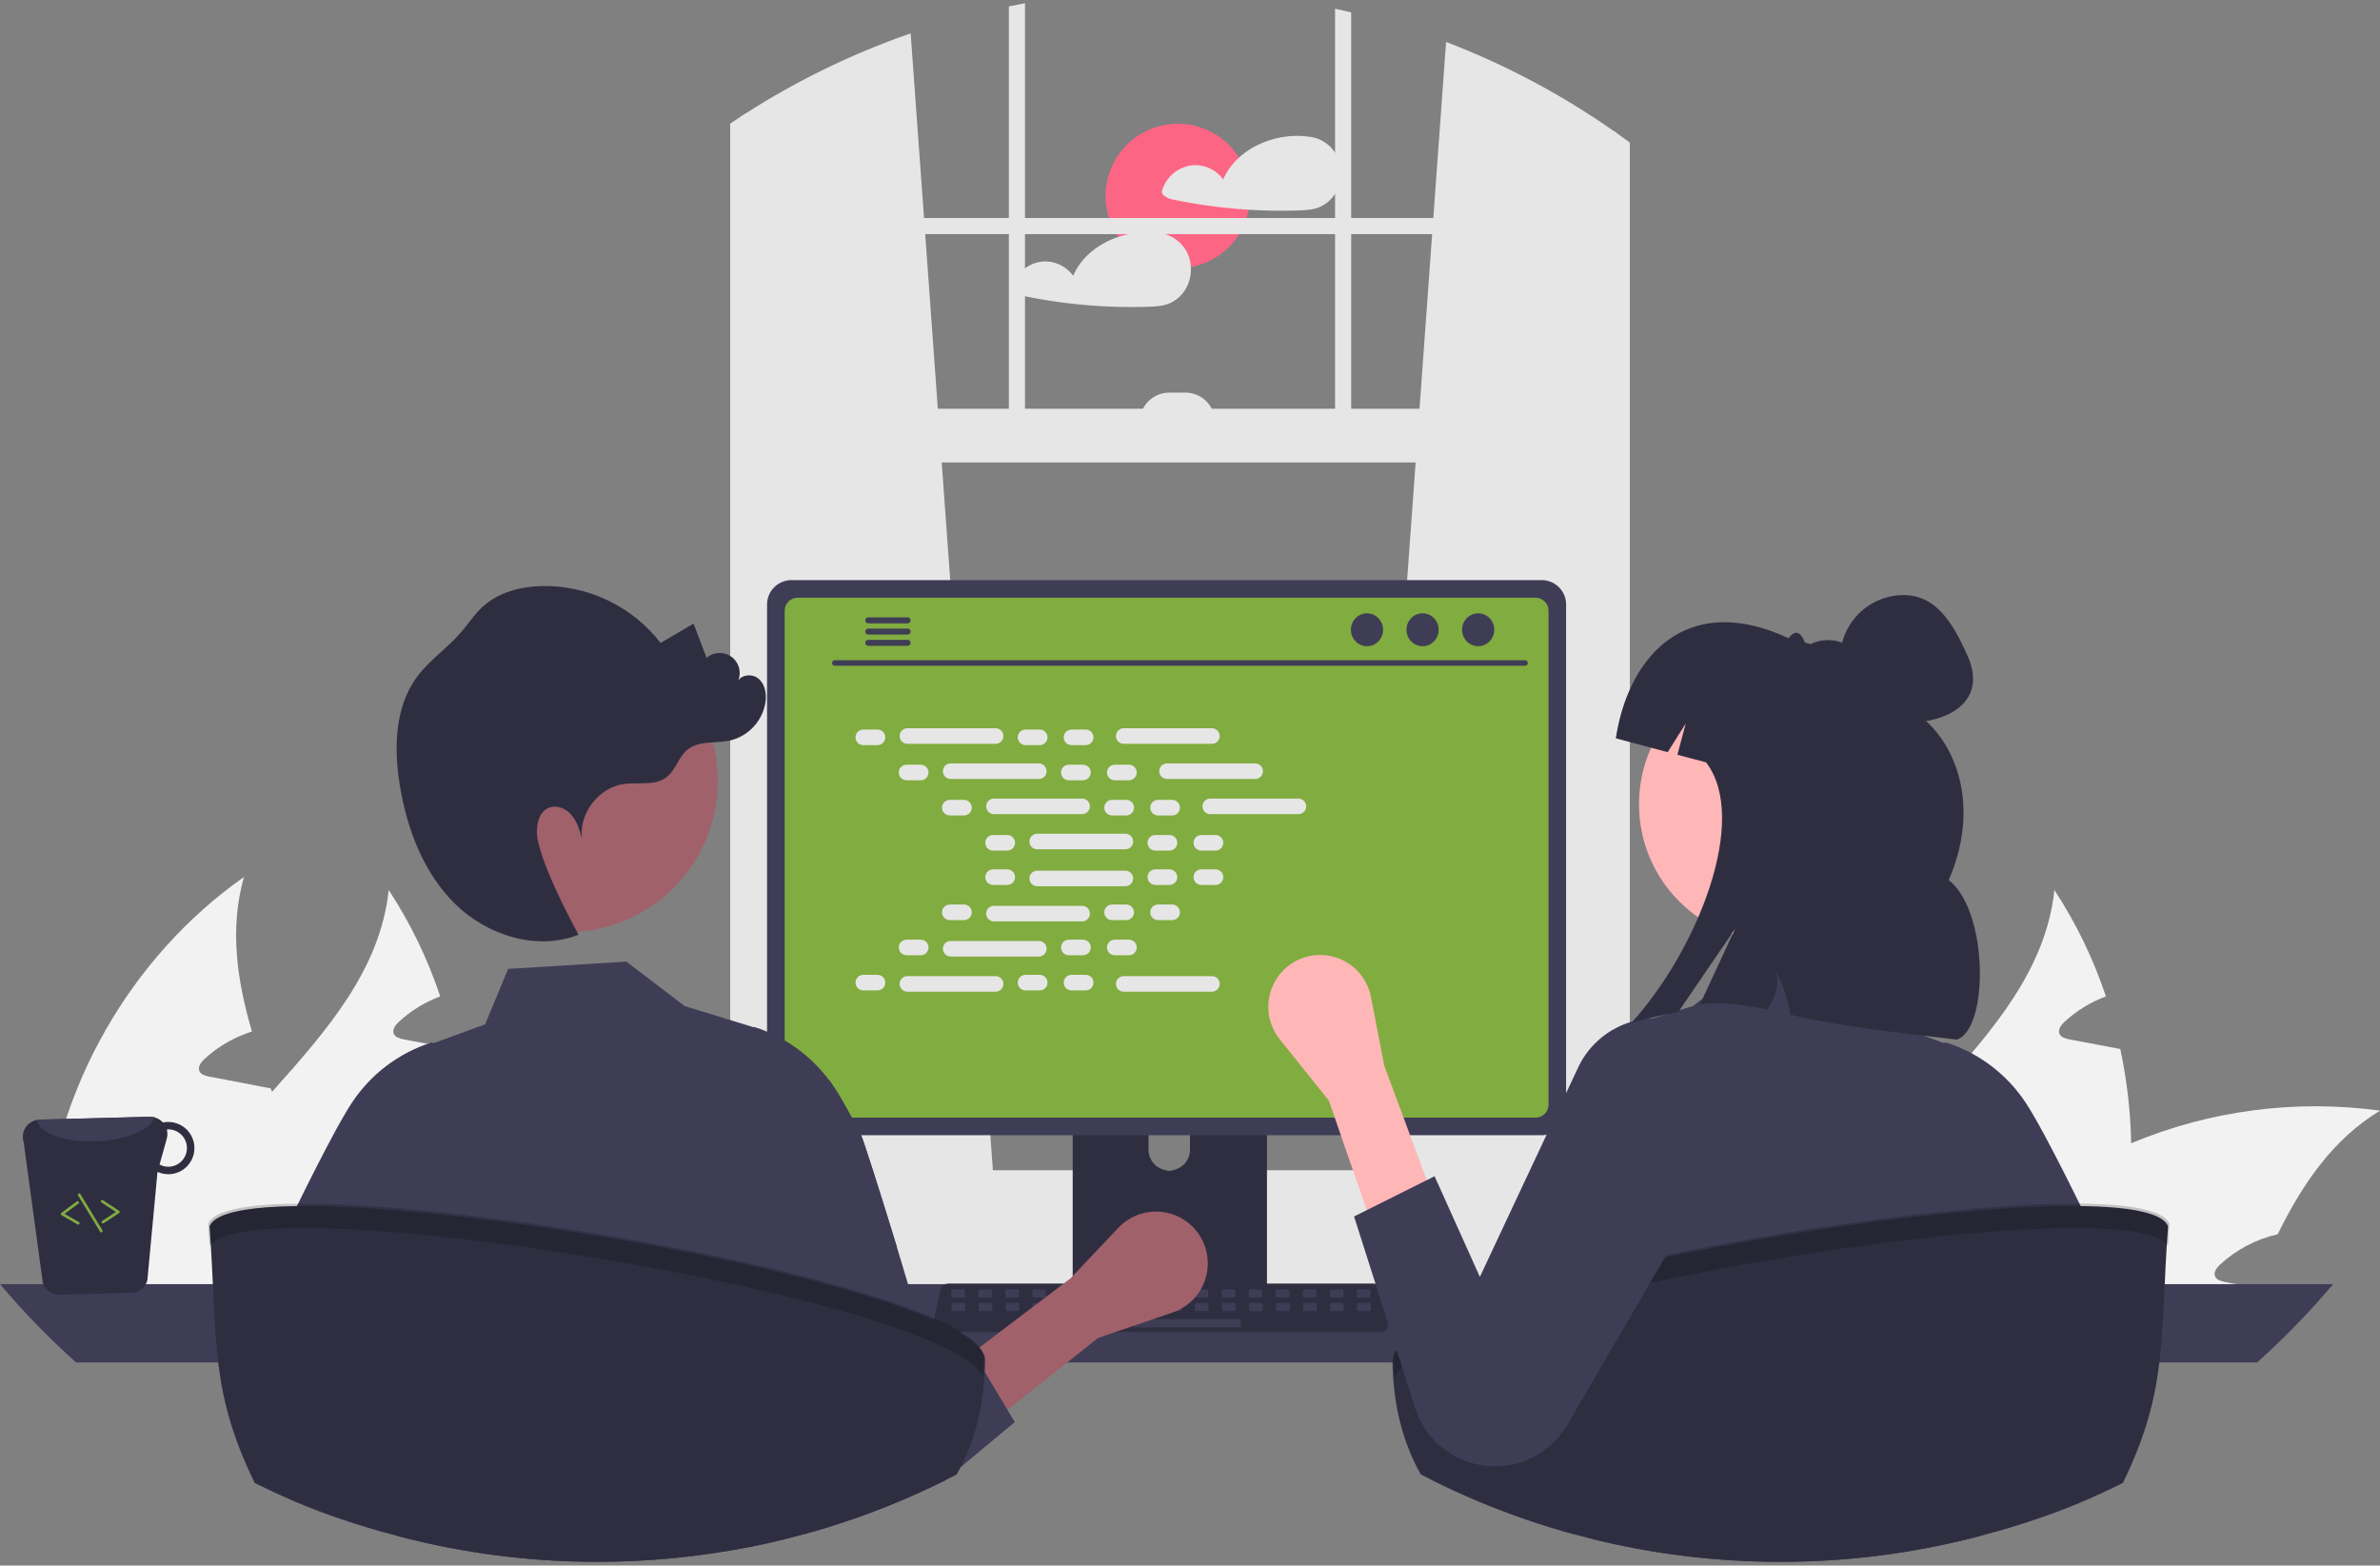
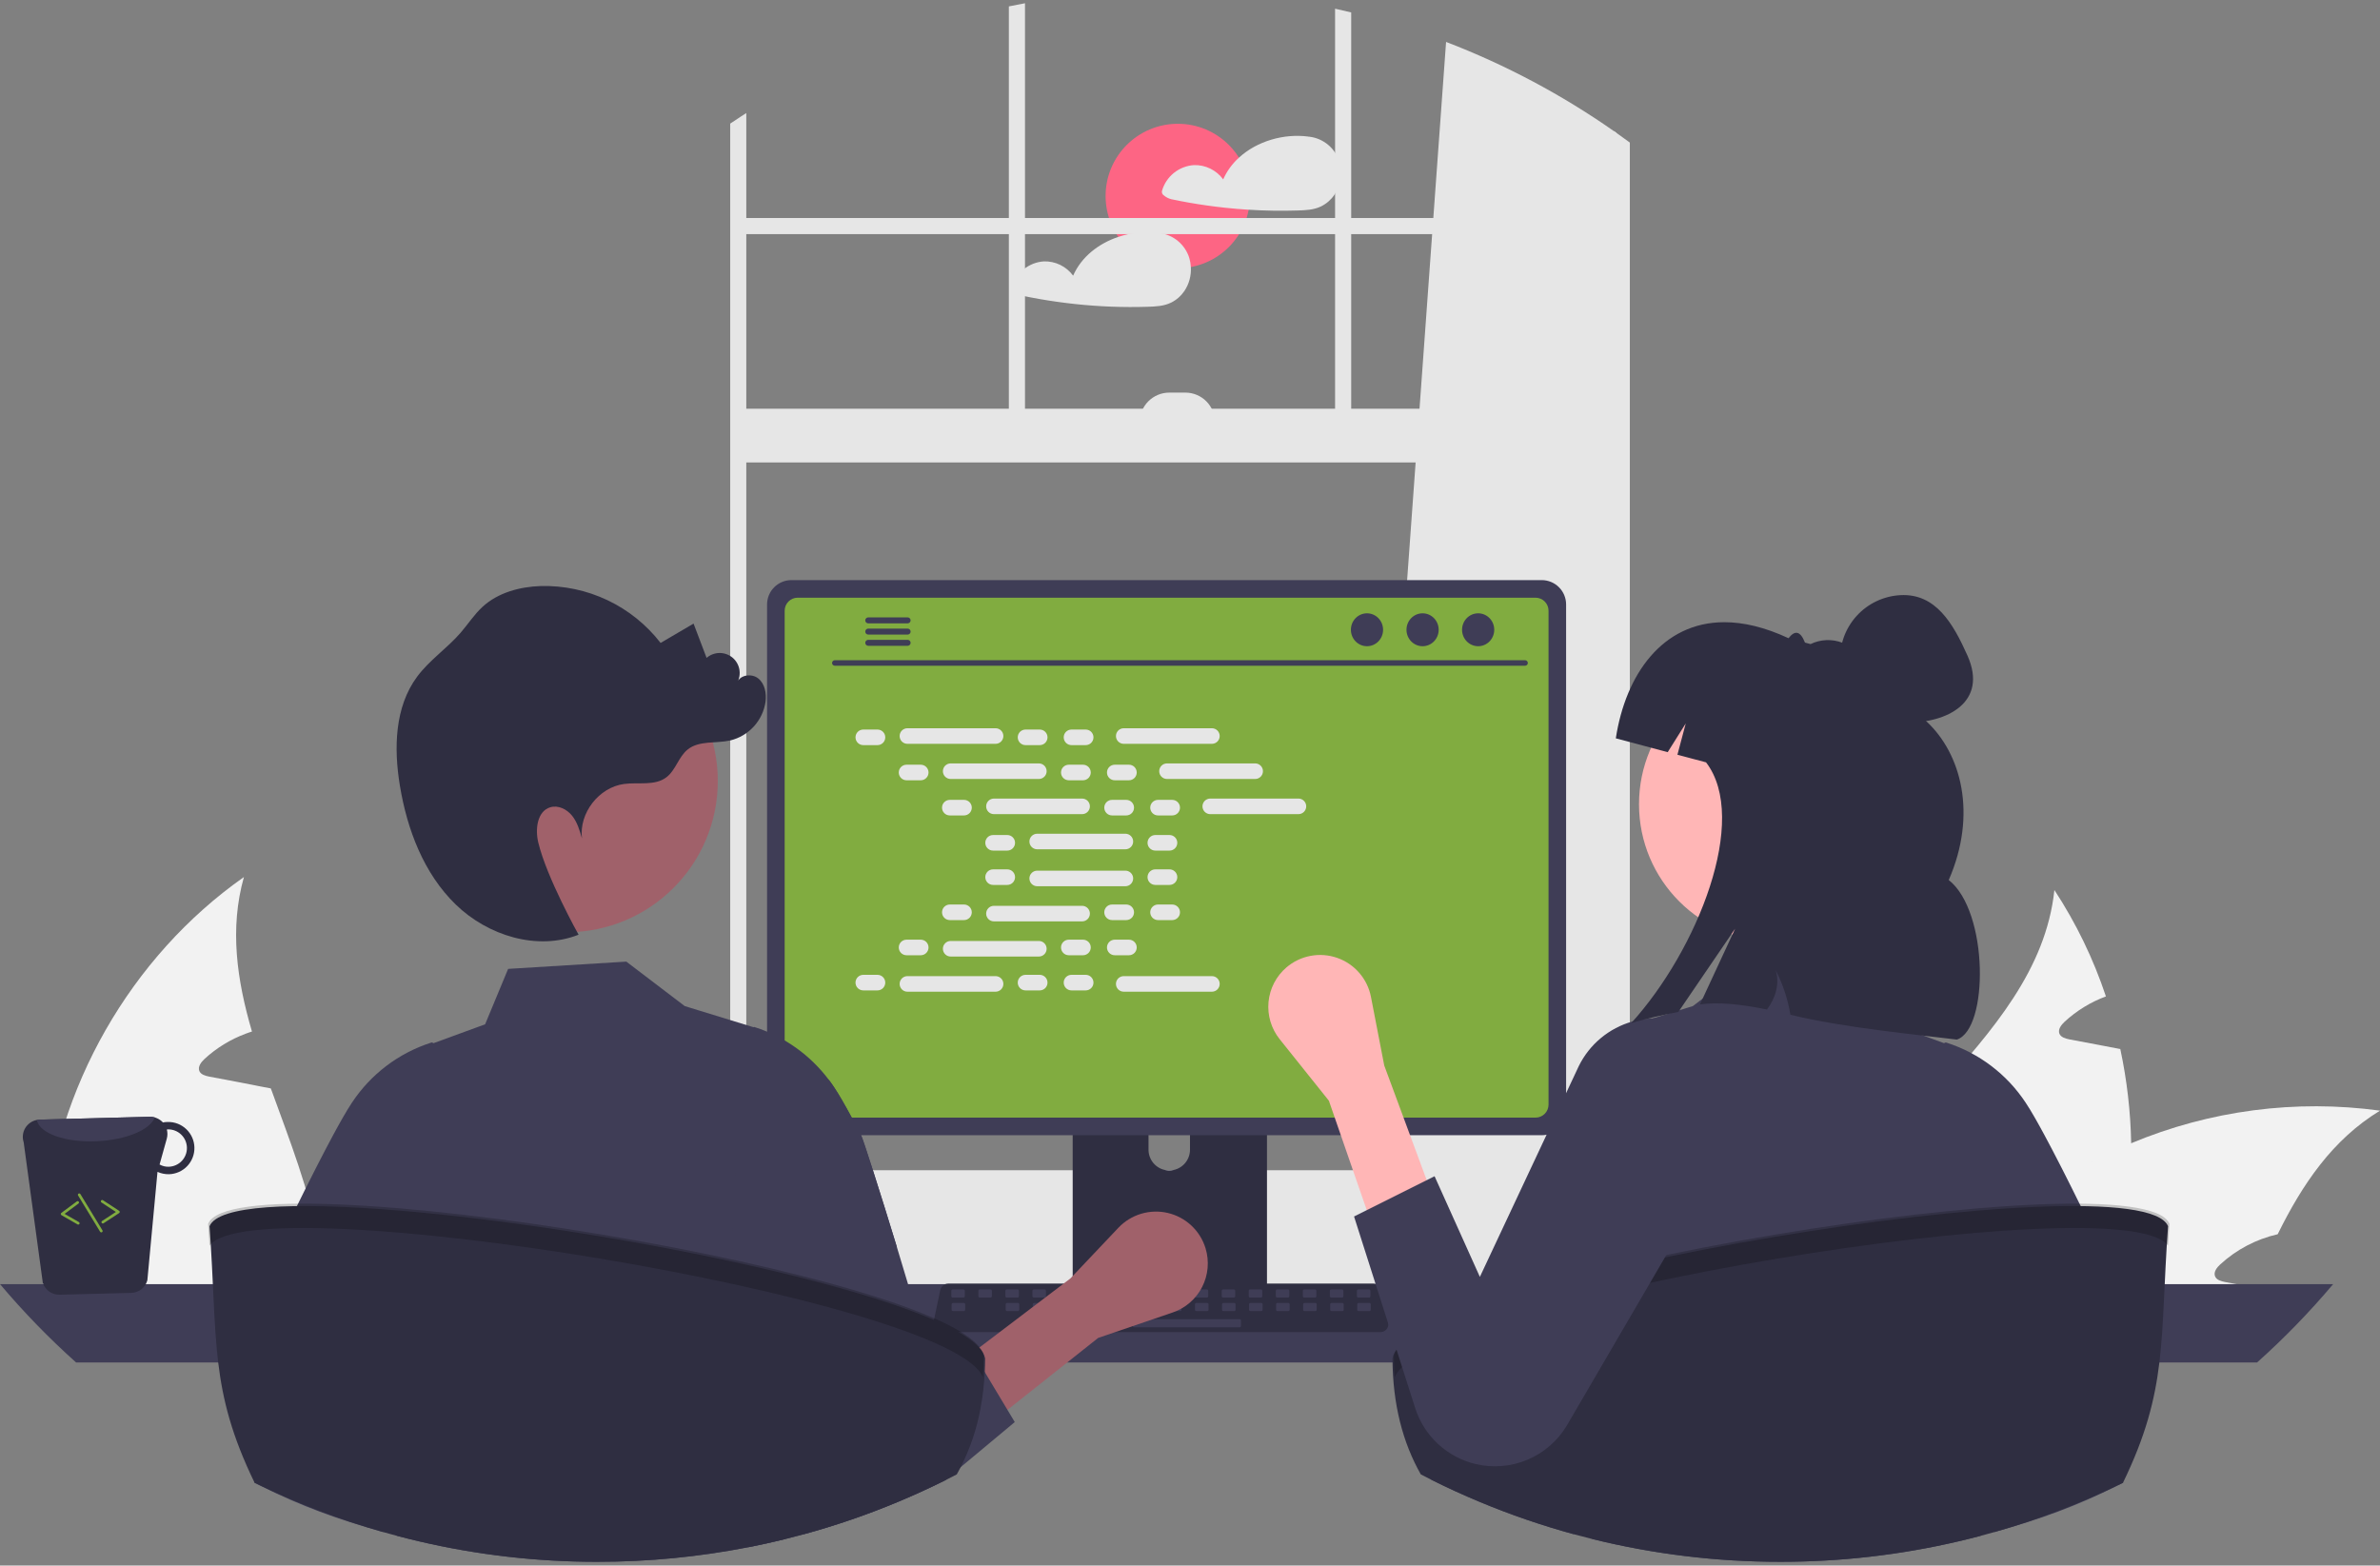
<svg xmlns="http://www.w3.org/2000/svg" width="339" height="223" viewBox="0 0 339 223" fill="none">
  <rect x="0" y="0" width="339" height="223" fill="#808080" stroke="none" />
  <g clip-path="url(#clip0_1718_2564)">
    <path d="M167.761 38.205C173.44 38.205 178.045 33.599 178.045 27.919C178.045 22.238 173.44 17.633 167.761 17.633C162.081 17.633 157.477 22.238 157.477 27.919C157.477 33.599 162.081 38.205 167.761 38.205Z" fill="#FD6584" />
    <path d="M190.777 23.048C190.487 22.097 189.925 21.251 189.161 20.615C188.397 19.98 187.463 19.581 186.475 19.469C186.452 19.467 186.429 19.467 186.406 19.469C186.378 19.461 186.35 19.454 186.321 19.45C182.878 19.003 179.049 20.089 176.473 22.455C175.516 23.319 174.751 24.374 174.227 25.552C173.749 24.899 173.12 24.373 172.393 24.019C171.666 23.664 170.864 23.492 170.056 23.518C169.013 23.587 168.018 23.976 167.204 24.631C166.391 25.287 165.8 26.177 165.511 27.182C165.479 27.304 165.488 27.434 165.536 27.551C165.584 27.669 165.668 27.767 165.777 27.833C166.086 28.098 166.455 28.285 166.851 28.38C167.702 28.561 168.561 28.726 169.42 28.877C171.1 29.169 172.788 29.407 174.485 29.589C175.606 29.709 176.729 29.804 177.855 29.874C180.182 30.021 182.519 30.055 184.85 29.982C186.005 29.944 187.114 29.905 188.17 29.397C188.939 29.018 189.596 28.446 190.076 27.736C190.529 27.054 190.826 26.28 190.947 25.47C191.068 24.66 191.01 23.833 190.777 23.048Z" fill="#E6E6E6" />
    <path d="M169.62 38.034C169.601 37.603 169.528 37.176 169.404 36.762C169.113 35.811 168.55 34.966 167.785 34.33C167.02 33.694 166.087 33.296 165.098 33.184C165.077 33.182 165.055 33.182 165.033 33.184C165.004 33.175 164.974 33.169 164.944 33.164C163.039 32.931 161.105 33.13 159.286 33.746C156.49 34.682 154.037 36.57 152.854 39.266C152.376 38.614 151.746 38.087 151.018 37.733C150.291 37.378 149.488 37.206 148.679 37.232C147.637 37.301 146.641 37.69 145.828 38.346C145.014 39.001 144.423 39.892 144.134 40.896C144.104 41.019 144.114 41.148 144.162 41.265C144.209 41.382 144.293 41.48 144.4 41.547C144.71 41.811 145.078 41.999 145.475 42.094C146.33 42.275 147.185 42.441 148.047 42.591C149.727 42.884 151.414 43.121 153.108 43.304C156.551 43.673 160.016 43.805 163.477 43.697C164.628 43.658 165.742 43.62 166.797 43.111C167.565 42.733 168.221 42.16 168.7 41.451C169.375 40.444 169.698 39.243 169.62 38.034Z" fill="#E6E6E6" />
    <path d="M303.558 162.845C303.706 169.859 302.738 176.851 300.692 183.56C300.62 183.804 300.534 184.048 300.448 184.292H258.252C258.855 181.321 259.813 178.433 261.104 175.69C264.616 168.236 270.349 161.856 276.01 155.52C283.807 146.789 291.418 138.13 292.622 126.777C295.713 131.489 298.179 136.583 299.961 141.929C297.78 142.737 295.779 143.965 294.07 145.542C293.597 145.986 293.095 146.632 293.339 147.248C293.568 147.764 294.199 147.936 294.758 148.051C296.105 148.309 297.452 148.567 298.8 148.811C299.86 149.026 300.935 149.226 302.01 149.427C302.955 153.84 303.473 158.333 303.558 162.845Z" fill="#F2F2F2" />
    <path d="M339.004 158.201C332.239 162.315 327.939 168.68 324.428 175.805C321.372 176.501 318.551 177.984 316.243 180.105C315.756 180.55 315.255 181.195 315.512 181.811C315.728 182.328 316.372 182.5 316.931 182.614C318.264 182.872 319.626 183.13 320.959 183.374C320.83 183.675 320.701 183.991 320.572 184.292H275.854C277.884 181.553 280.132 178.984 282.576 176.608C283.106 176.077 283.651 175.575 284.21 175.059C289.91 169.907 296.456 165.775 303.559 162.845C314.749 158.166 326.986 156.563 339.004 158.201Z" fill="#F2F2F2" />
    <path d="M283.306 184.292H243.49C243.272 181.102 243.291 177.902 243.547 174.715C245.138 155.032 255.845 136.281 271.998 124.927C269.934 132.282 270.994 139.593 273.144 146.933C272.843 147.033 272.542 147.119 272.27 147.234C270.09 148.042 268.088 149.269 266.379 150.846C265.906 151.291 265.405 151.936 265.648 152.552C265.863 153.068 266.508 153.24 267.067 153.355C268.415 153.613 269.762 153.871 271.095 154.115C272.17 154.33 273.245 154.531 274.32 154.746C274.821 154.832 275.323 154.932 275.825 155.032C275.896 155.204 275.939 155.362 276.011 155.52C278.534 162.473 281.285 169.483 282.575 176.608C282.895 178.396 283.115 180.2 283.235 182.012C283.278 182.772 283.306 183.532 283.306 184.292Z" fill="#F2F2F2" />
-     <path d="M66.302 162.845C66.45 169.859 65.483 176.851 63.436 183.56C63.364 183.804 63.278 184.048 63.192 184.292H20.996C21.599 181.321 22.557 178.433 23.848 175.69C27.36 168.236 33.093 161.856 38.755 155.52C46.552 146.789 54.162 138.13 55.366 126.777C58.457 131.489 60.924 136.583 62.705 141.929C60.524 142.737 58.523 143.965 56.814 145.542C56.341 145.986 55.839 146.632 56.083 147.248C56.312 147.764 56.943 147.936 57.502 148.051C58.849 148.309 60.197 148.567 61.544 148.811C62.604 149.026 63.679 149.226 64.754 149.427C65.699 153.84 66.218 158.333 66.302 162.845Z" fill="#F2F2F2" />
    <path d="M101.746 158.201C94.981 162.315 90.681 168.68 87.17 175.805C84.114 176.501 81.293 177.984 78.986 180.105C78.498 180.55 77.997 181.195 78.255 181.811C78.47 182.328 79.115 182.5 79.674 182.614C81.007 182.872 82.368 183.13 83.701 183.374C83.572 183.675 83.443 183.991 83.314 184.292H38.596C40.626 181.553 42.874 178.984 45.318 176.608C45.848 176.077 46.393 175.575 46.952 175.059C52.652 169.907 59.198 165.775 66.301 162.845C77.491 158.166 89.728 156.563 101.746 158.201Z" fill="#F2F2F2" />
    <path d="M46.05 184.292H6.234C6.016 181.102 6.036 177.902 6.291 174.715C7.882 155.032 18.589 136.281 34.742 124.927C32.678 132.281 33.739 139.593 35.889 146.933C35.588 147.033 35.287 147.119 35.014 147.234C32.834 148.042 30.832 149.269 29.123 150.846C28.651 151.291 28.149 151.936 28.392 152.552C28.607 153.068 29.252 153.24 29.811 153.355C31.159 153.613 32.506 153.871 33.839 154.115C34.914 154.33 35.989 154.531 37.064 154.746C37.565 154.832 38.067 154.932 38.569 155.032C38.64 155.204 38.683 155.362 38.755 155.52C41.278 162.473 44.03 169.483 45.32 176.608C45.639 178.396 45.859 180.2 45.979 182.012C46.022 182.772 46.05 183.532 46.05 184.292Z" fill="#F2F2F2" />
    <path d="M194.281 167.572L229.858 170.73L230.24 170.765V18.929C230.112 18.84 229.985 18.752 229.858 18.663C222.444 13.476 214.423 9.214 205.975 5.973L204.157 31.052L203.991 33.348L202.192 58.219L201.638 65.87L194.347 166.686L194.281 167.572Z" fill="#E6E6E6" />
-     <path d="M106.3 16.101C106.046 16.263 105.791 16.425 105.537 16.594V170.765L106.3 170.696L141.492 167.572L141.426 166.686L134.135 65.87L133.58 58.219L131.782 33.348L131.616 31.052L129.71 4.752C121.488 7.603 113.63 11.412 106.3 16.101Z" fill="#E6E6E6" />
    <path d="M105.537 16.594C105.025 16.925 104.512 17.265 104.008 17.607V172.868C104.008 176.748 106.307 179.999 109.381 180.827C109.883 180.963 110.401 181.032 110.921 181.032H225.236C225.755 181.032 226.272 180.964 226.773 180.827C227.915 180.51 228.951 179.89 229.769 179.032C231.33 177.363 232.184 175.154 232.15 172.868V20.308C231.518 19.842 230.882 19.38 230.239 18.929C230.112 18.84 229.985 18.752 229.858 18.663V172.868C229.859 173.368 229.799 173.866 229.681 174.352C229.138 176.644 227.347 178.323 225.236 178.323H110.921C108.372 178.323 106.3 175.877 106.3 172.868V16.101C106.045 16.263 105.791 16.425 105.537 16.594Z" fill="#E6E6E6" />
    <path d="M231.003 31.054H105.152V33.349H231.003V31.054Z" fill="#E6E6E6" />
    <path d="M192.46 1.77C191.697 1.582 190.934 1.404 190.164 1.239V63.574H192.46V1.77Z" fill="#E6E6E6" />
    <path d="M145.995 0.464C145.228 0.607 144.462 0.753 143.699 0.911V63.574H145.995V0.464Z" fill="#E6E6E6" />
    <path d="M80.478 177.014C80.478 178.331 80.73 179.636 81.222 180.858C81.411 181.332 81.636 181.791 81.896 182.23C82.232 182.802 82.621 183.341 83.059 183.84C84.027 184.943 85.219 185.826 86.555 186.432C87.891 187.037 89.341 187.35 90.808 187.349H241.524C244.264 187.349 246.891 186.261 248.829 184.323C250.766 182.386 251.854 179.758 251.854 177.017C251.854 174.277 250.766 171.649 248.829 169.712C246.891 167.774 244.264 166.685 241.524 166.685H90.808C88.07 166.688 85.445 167.777 83.508 169.713C81.572 171.649 80.482 174.275 80.478 177.014Z" fill="#E6E6E6" />
    <path d="M105.152 65.871L230.238 65.871V58.218L105.152 58.218V65.871Z" fill="#E6E6E6" />
    <path d="M173.051 60.132H162.34C162.34 59.015 162.783 57.945 163.572 57.156C164.362 56.366 165.432 55.923 166.548 55.923H168.843C169.396 55.923 169.943 56.032 170.453 56.243C170.964 56.455 171.428 56.765 171.818 57.156C172.209 57.546 172.519 58.01 172.73 58.521C172.942 59.032 173.051 59.579 173.051 60.132Z" fill="#E6E6E6" />
    <path d="M0.004 182.915C3.35 186.881 6.969 190.607 10.835 194.068H321.495C325.36 190.607 328.979 186.881 332.325 182.915H0.004Z" fill="#3F3D56" />
    <path d="M152.791 145.621V185.13H180.465V145.621C180.465 145.337 180.374 145.06 180.206 144.831C180.037 144.602 179.8 144.433 179.529 144.35C179.401 144.307 179.267 144.286 179.132 144.288H154.127C153.952 144.288 153.779 144.322 153.617 144.389C153.454 144.455 153.307 144.554 153.183 144.677C153.059 144.801 152.96 144.948 152.893 145.11C152.826 145.272 152.791 145.446 152.791 145.621ZM163.591 159.196C163.598 158.418 163.913 157.673 164.466 157.125C165.019 156.577 165.766 156.269 166.545 156.269C167.324 156.269 168.071 156.577 168.624 157.125C169.177 157.673 169.492 158.418 169.499 159.196V163.781C169.495 164.562 169.182 165.31 168.629 165.86C168.075 166.411 167.326 166.72 166.545 166.72C165.764 166.72 165.015 166.411 164.461 165.86C163.908 165.31 163.595 164.562 163.591 163.781V159.196Z" fill="#2F2E41" />
    <path d="M152.707 183.867V187.677C152.708 187.874 152.786 188.063 152.925 188.203C153.064 188.343 153.253 188.423 153.45 188.424H179.807C180.004 188.423 180.193 188.344 180.333 188.204C180.472 188.064 180.55 187.874 180.55 187.677V183.867H152.707Z" fill="#3F3D56" />
    <path d="M109.258 86.094V158.233C109.259 159.153 109.624 160.034 110.274 160.684C110.924 161.334 111.805 161.7 112.724 161.701H219.605C220.524 161.7 221.406 161.334 222.056 160.684C222.706 160.034 223.071 159.153 223.072 158.233V86.094C223.07 85.176 222.704 84.296 222.054 83.647C221.404 82.998 220.524 82.632 219.605 82.631H112.724C111.806 82.632 110.925 82.998 110.276 83.647C109.626 84.296 109.26 85.176 109.258 86.094Z" fill="#3F3D56" />
    <path d="M111.766 86.992V157.344C111.766 157.835 111.962 158.306 112.309 158.653C112.656 159 113.127 159.196 113.618 159.196H218.716C219.207 159.196 219.678 159 220.025 158.653C220.372 158.306 220.568 157.835 220.569 157.344V86.992C220.569 86.5 220.374 86.028 220.026 85.68C219.679 85.332 219.208 85.136 218.716 85.135H113.618C113.127 85.136 112.655 85.332 112.308 85.68C111.961 86.028 111.766 86.5 111.766 86.992Z" fill="#81AC40" />
    <path d="M133.194 189.322C133.301 189.456 133.437 189.564 133.592 189.638C133.747 189.712 133.916 189.75 134.088 189.749H196.614C196.785 189.749 196.954 189.711 197.108 189.637C197.263 189.564 197.399 189.456 197.506 189.324C197.614 189.191 197.691 189.036 197.731 188.869C197.771 188.703 197.774 188.53 197.739 188.363L196.768 183.751C196.728 183.563 196.641 183.388 196.516 183.242C196.391 183.096 196.232 182.984 196.052 182.915C195.922 182.864 195.783 182.838 195.644 182.838H135.055C134.915 182.838 134.776 182.864 134.646 182.915C134.467 182.984 134.307 183.096 134.182 183.242C134.057 183.388 133.97 183.563 133.93 183.751L132.959 188.363C132.925 188.53 132.928 188.703 132.969 188.869C133.009 189.035 133.086 189.189 133.194 189.322Z" fill="#2F2E41" />
    <path d="M193.463 184.825H195.013C195.117 184.825 195.201 184.74 195.201 184.637V183.857C195.201 183.753 195.117 183.669 195.013 183.669H193.463C193.36 183.669 193.275 183.753 193.275 183.857V184.637C193.275 184.74 193.36 184.825 193.463 184.825Z" fill="#3F3D56" />
    <path d="M189.612 184.825H191.162C191.265 184.825 191.35 184.74 191.35 184.637V183.857C191.35 183.753 191.265 183.669 191.162 183.669H189.612C189.508 183.669 189.424 183.753 189.424 183.857V184.637C189.424 184.74 189.508 184.825 189.612 184.825Z" fill="#3F3D56" />
    <path d="M185.76 184.825H187.31C187.414 184.825 187.498 184.74 187.498 184.637V183.857C187.498 183.753 187.414 183.669 187.31 183.669H185.76C185.656 183.669 185.572 183.753 185.572 183.857V184.637C185.572 184.74 185.656 184.825 185.76 184.825Z" fill="#3F3D56" />
    <path d="M181.909 184.825H183.458C183.562 184.825 183.646 184.74 183.646 184.637V183.857C183.646 183.753 183.562 183.669 183.458 183.669H181.909C181.805 183.669 181.721 183.753 181.721 183.857V184.637C181.721 184.74 181.805 184.825 181.909 184.825Z" fill="#3F3D56" />
    <path d="M178.057 184.825H179.607C179.711 184.825 179.795 184.74 179.795 184.637V183.857C179.795 183.753 179.711 183.669 179.607 183.669H178.057C177.953 183.669 177.869 183.753 177.869 183.857V184.637C177.869 184.74 177.953 184.825 178.057 184.825Z" fill="#3F3D56" />
    <path d="M174.206 184.825H175.755C175.859 184.825 175.943 184.74 175.943 184.637V183.857C175.943 183.753 175.859 183.669 175.755 183.669H174.206C174.102 183.669 174.018 183.753 174.018 183.857V184.637C174.018 184.74 174.102 184.825 174.206 184.825Z" fill="#3F3D56" />
    <path d="M170.354 184.825H171.904C172.008 184.825 172.092 184.74 172.092 184.637V183.857C172.092 183.753 172.008 183.669 171.904 183.669H170.354C170.25 183.669 170.166 183.753 170.166 183.857V184.637C170.166 184.74 170.25 184.825 170.354 184.825Z" fill="#3F3D56" />
    <path d="M166.502 184.825H168.052C168.156 184.825 168.24 184.74 168.24 184.637V183.857C168.24 183.753 168.156 183.669 168.052 183.669H166.502C166.399 183.669 166.314 183.753 166.314 183.857V184.637C166.314 184.74 166.399 184.825 166.502 184.825Z" fill="#3F3D56" />
    <path d="M162.651 184.825H164.201C164.304 184.825 164.389 184.74 164.389 184.637V183.857C164.389 183.753 164.304 183.669 164.201 183.669H162.651C162.547 183.669 162.463 183.753 162.463 183.857V184.637C162.463 184.74 162.547 184.825 162.651 184.825Z" fill="#3F3D56" />
    <path d="M158.799 184.825H160.349C160.453 184.825 160.537 184.74 160.537 184.637V183.857C160.537 183.753 160.453 183.669 160.349 183.669H158.799C158.695 183.669 158.611 183.753 158.611 183.857V184.637C158.611 184.74 158.695 184.825 158.799 184.825Z" fill="#3F3D56" />
    <path d="M154.948 184.825H156.498C156.601 184.825 156.686 184.74 156.686 184.637V183.857C156.686 183.753 156.601 183.669 156.498 183.669H154.948C154.844 183.669 154.76 183.753 154.76 183.857V184.637C154.76 184.74 154.844 184.825 154.948 184.825Z" fill="#3F3D56" />
    <path d="M151.096 184.825H152.646C152.75 184.825 152.834 184.74 152.834 184.637V183.857C152.834 183.753 152.75 183.669 152.646 183.669H151.096C150.992 183.669 150.908 183.753 150.908 183.857V184.637C150.908 184.74 150.992 184.825 151.096 184.825Z" fill="#3F3D56" />
    <path d="M147.245 184.825H148.794C148.898 184.825 148.982 184.74 148.982 184.637V183.857C148.982 183.753 148.898 183.669 148.794 183.669H147.245C147.141 183.669 147.057 183.753 147.057 183.857V184.637C147.057 184.74 147.141 184.825 147.245 184.825Z" fill="#3F3D56" />
    <path d="M143.393 184.825H144.943C145.047 184.825 145.131 184.74 145.131 184.637V183.857C145.131 183.753 145.047 183.669 144.943 183.669H143.393C143.289 183.669 143.205 183.753 143.205 183.857V184.637C143.205 184.74 143.289 184.825 143.393 184.825Z" fill="#3F3D56" />
    <path d="M139.542 184.825H141.091C141.195 184.825 141.279 184.74 141.279 184.637V183.857C141.279 183.753 141.195 183.669 141.091 183.669H139.542C139.438 183.669 139.354 183.753 139.354 183.857V184.637C139.354 184.74 139.438 184.825 139.542 184.825Z" fill="#3F3D56" />
    <path d="M135.69 184.825H137.24C137.344 184.825 137.428 184.74 137.428 184.637V183.857C137.428 183.753 137.344 183.669 137.24 183.669H135.69C135.586 183.669 135.502 183.753 135.502 183.857V184.637C135.502 184.74 135.586 184.825 135.69 184.825Z" fill="#3F3D56" />
    <path d="M193.508 186.751H195.058C195.162 186.751 195.246 186.667 195.246 186.563V185.783C195.246 185.679 195.162 185.595 195.058 185.595H193.508C193.404 185.595 193.32 185.679 193.32 185.783V186.563C193.32 186.667 193.404 186.751 193.508 186.751Z" fill="#3F3D56" />
    <path d="M189.657 186.751H191.206C191.31 186.751 191.395 186.667 191.395 186.563V185.783C191.395 185.679 191.31 185.595 191.206 185.595H189.657C189.553 185.595 189.469 185.679 189.469 185.783V186.563C189.469 186.667 189.553 186.751 189.657 186.751Z" fill="#3F3D56" />
    <path d="M185.805 186.751H187.355C187.459 186.751 187.543 186.667 187.543 186.563V185.783C187.543 185.679 187.459 185.595 187.355 185.595H185.805C185.701 185.595 185.617 185.679 185.617 185.783V186.563C185.617 186.667 185.701 186.751 185.805 186.751Z" fill="#3F3D56" />
    <path d="M181.954 186.751H183.503C183.607 186.751 183.691 186.667 183.691 186.563V185.783C183.691 185.679 183.607 185.595 183.503 185.595H181.954C181.85 185.595 181.766 185.679 181.766 185.783V186.563C181.766 186.667 181.85 186.751 181.954 186.751Z" fill="#3F3D56" />
    <path d="M178.102 186.751H179.652C179.756 186.751 179.84 186.667 179.84 186.563V185.783C179.84 185.679 179.756 185.595 179.652 185.595H178.102C177.998 185.595 177.914 185.679 177.914 185.783V186.563C177.914 186.667 177.998 186.751 178.102 186.751Z" fill="#3F3D56" />
    <path d="M174.251 186.751H175.8C175.904 186.751 175.988 186.667 175.988 186.563V185.783C175.988 185.679 175.904 185.595 175.8 185.595H174.251C174.147 185.595 174.062 185.679 174.062 185.783V186.563C174.062 186.667 174.147 186.751 174.251 186.751Z" fill="#3F3D56" />
    <path d="M170.399 186.751H171.949C172.053 186.751 172.137 186.667 172.137 186.563V185.783C172.137 185.679 172.053 185.595 171.949 185.595H170.399C170.295 185.595 170.211 185.679 170.211 185.783V186.563C170.211 186.667 170.295 186.751 170.399 186.751Z" fill="#3F3D56" />
    <path d="M166.547 186.751H168.097C168.201 186.751 168.285 186.667 168.285 186.563V185.783C168.285 185.679 168.201 185.595 168.097 185.595H166.547C166.444 185.595 166.359 185.679 166.359 185.783V186.563C166.359 186.667 166.444 186.751 166.547 186.751Z" fill="#3F3D56" />
    <path d="M162.696 186.751H164.246C164.349 186.751 164.434 186.667 164.434 186.563V185.783C164.434 185.679 164.349 185.595 164.246 185.595H162.696C162.592 185.595 162.508 185.679 162.508 185.783V186.563C162.508 186.667 162.592 186.751 162.696 186.751Z" fill="#3F3D56" />
    <path d="M158.844 186.751H160.394C160.498 186.751 160.582 186.667 160.582 186.563V185.783C160.582 185.679 160.498 185.595 160.394 185.595H158.844C158.74 185.595 158.656 185.679 158.656 185.783V186.563C158.656 186.667 158.74 186.751 158.844 186.751Z" fill="#3F3D56" />
    <path d="M154.993 186.751H156.542C156.646 186.751 156.73 186.667 156.73 186.563V185.783C156.73 185.679 156.646 185.595 156.542 185.595H154.993C154.889 185.595 154.805 185.679 154.805 185.783V186.563C154.805 186.667 154.889 186.751 154.993 186.751Z" fill="#3F3D56" />
    <path d="M151.141 186.751H152.691C152.795 186.751 152.879 186.667 152.879 186.563V185.783C152.879 185.679 152.795 185.595 152.691 185.595H151.141C151.037 185.595 150.953 185.679 150.953 185.783V186.563C150.953 186.667 151.037 186.751 151.141 186.751Z" fill="#3F3D56" />
    <path d="M147.29 186.751H148.839C148.943 186.751 149.027 186.667 149.027 186.563V185.783C149.027 185.679 148.943 185.595 148.839 185.595H147.29C147.186 185.595 147.102 185.679 147.102 185.783V186.563C147.102 186.667 147.186 186.751 147.29 186.751Z" fill="#3F3D56" />
    <path d="M143.438 186.751H144.988C145.092 186.751 145.176 186.667 145.176 186.563V185.783C145.176 185.679 145.092 185.595 144.988 185.595H143.438C143.334 185.595 143.25 185.679 143.25 185.783V186.563C143.25 186.667 143.334 186.751 143.438 186.751Z" fill="#3F3D56" />
-     <path d="M139.586 186.751H141.136C141.24 186.751 141.324 186.667 141.324 186.563V185.783C141.324 185.679 141.24 185.595 141.136 185.595H139.586C139.483 185.595 139.398 185.679 139.398 185.783V186.563C139.398 186.667 139.483 186.751 139.586 186.751Z" fill="#3F3D56" />
    <path d="M135.735 186.751H137.285C137.388 186.751 137.473 186.667 137.473 186.563V185.783C137.473 185.679 137.388 185.595 137.285 185.595H135.735C135.631 185.595 135.547 185.679 135.547 185.783V186.563C135.547 186.667 135.631 186.751 135.735 186.751Z" fill="#3F3D56" />
    <path d="M161.54 189.062H176.57C176.674 189.062 176.758 188.978 176.758 188.874V188.095C176.758 187.991 176.674 187.906 176.57 187.906H161.54C161.436 187.906 161.352 187.991 161.352 188.095V188.874C161.352 188.978 161.436 189.062 161.54 189.062Z" fill="#3F3D56" />
    <path d="M118.898 94.826H217.238C217.34 94.824 217.437 94.782 217.509 94.709C217.58 94.636 217.62 94.537 217.62 94.435C217.62 94.333 217.58 94.235 217.509 94.162C217.437 94.088 217.34 94.046 217.238 94.044H118.898C118.796 94.046 118.699 94.088 118.627 94.162C118.556 94.235 118.516 94.333 118.516 94.435C118.516 94.537 118.556 94.636 118.627 94.709C118.699 94.782 118.796 94.824 118.898 94.826Z" fill="#3F3D56" />
    <path d="M210.544 92.047C211.81 92.047 212.836 90.998 212.836 89.704C212.836 88.409 211.81 87.36 210.544 87.36C209.278 87.36 208.252 88.409 208.252 89.704C208.252 90.998 209.278 92.047 210.544 92.047Z" fill="#3F3D56" />
    <path d="M202.628 92.047C203.894 92.047 204.92 90.998 204.92 89.704C204.92 88.409 203.894 87.36 202.628 87.36C201.362 87.36 200.336 88.409 200.336 89.704C200.336 90.998 201.362 92.047 202.628 92.047Z" fill="#3F3D56" />
    <path d="M194.71 92.047C195.976 92.047 197.002 90.998 197.002 89.704C197.002 88.409 195.976 87.36 194.71 87.36C193.444 87.36 192.418 88.409 192.418 89.704C192.418 90.998 193.444 92.047 194.71 92.047Z" fill="#3F3D56" />
    <path d="M123.246 88.367C123.246 88.423 123.256 88.478 123.277 88.529C123.298 88.58 123.329 88.627 123.368 88.666C123.407 88.706 123.454 88.737 123.505 88.758C123.556 88.78 123.611 88.791 123.666 88.791H129.289C129.4 88.788 129.506 88.743 129.584 88.663C129.662 88.583 129.705 88.477 129.705 88.365C129.705 88.254 129.662 88.147 129.584 88.068C129.506 87.988 129.4 87.942 129.289 87.94H123.666C123.554 87.941 123.447 87.987 123.368 88.067C123.289 88.147 123.245 88.255 123.246 88.367Z" fill="#3F3D56" />
    <path d="M123.246 89.966C123.246 90.022 123.256 90.076 123.277 90.128C123.298 90.179 123.329 90.226 123.368 90.265C123.407 90.304 123.454 90.336 123.505 90.357C123.556 90.378 123.611 90.39 123.666 90.39H129.289C129.4 90.387 129.506 90.341 129.584 90.262C129.662 90.182 129.706 90.075 129.706 89.964C129.706 89.853 129.662 89.746 129.584 89.666C129.506 89.587 129.4 89.541 129.289 89.538H123.666C123.554 89.54 123.447 89.585 123.368 89.666C123.289 89.746 123.245 89.854 123.246 89.966Z" fill="#3F3D56" />
    <path d="M123.246 91.561C123.245 91.673 123.289 91.781 123.368 91.861C123.447 91.942 123.554 91.987 123.666 91.989H129.289C129.4 91.986 129.506 91.94 129.584 91.861C129.662 91.781 129.705 91.674 129.705 91.563C129.705 91.452 129.662 91.345 129.584 91.265C129.506 91.186 129.4 91.14 129.289 91.137H123.666C123.611 91.137 123.556 91.149 123.505 91.17C123.454 91.192 123.407 91.223 123.368 91.262C123.329 91.301 123.298 91.348 123.277 91.399C123.256 91.451 123.246 91.506 123.246 91.561Z" fill="#3F3D56" />
    <path d="M124.985 103.917H122.965C122.352 103.917 121.855 104.413 121.855 105.026C121.855 105.639 122.352 106.136 122.965 106.136H124.985C125.598 106.136 126.095 105.639 126.095 105.026C126.095 104.413 125.598 103.917 124.985 103.917Z" fill="#E6E6E6" />
    <path d="M148.095 103.917H146.074C145.461 103.917 144.965 104.413 144.965 105.026C144.965 105.639 145.461 106.136 146.074 106.136H148.095C148.707 106.136 149.204 105.639 149.204 105.026C149.204 104.413 148.707 103.917 148.095 103.917Z" fill="#E6E6E6" />
    <path d="M154.642 103.917H152.621C152.008 103.917 151.512 104.413 151.512 105.026C151.512 105.639 152.008 106.136 152.621 106.136H154.642C155.254 106.136 155.751 105.639 155.751 105.026C155.751 104.413 155.254 103.917 154.642 103.917Z" fill="#E6E6E6" />
    <path d="M141.808 103.732H129.25C128.637 103.732 128.141 104.228 128.141 104.841C128.141 105.454 128.637 105.951 129.25 105.951H141.808C142.421 105.951 142.917 105.454 142.917 104.841C142.917 104.228 142.421 103.732 141.808 103.732Z" fill="#E6E6E6" />
    <path d="M172.621 103.732H160.062C159.45 103.732 158.953 104.228 158.953 104.841C158.953 105.454 159.45 105.951 160.062 105.951H172.621C173.233 105.951 173.73 105.454 173.73 104.841C173.73 104.228 173.233 103.732 172.621 103.732Z" fill="#E6E6E6" />
    <path d="M131.147 108.925H129.127C128.514 108.925 128.018 109.421 128.018 110.034C128.018 110.647 128.514 111.144 129.127 111.144H131.147C131.76 111.144 132.257 110.647 132.257 110.034C132.257 109.421 131.76 108.925 131.147 108.925Z" fill="#E6E6E6" />
    <path d="M154.257 108.925H152.236C151.624 108.925 151.127 109.421 151.127 110.034C151.127 110.647 151.624 111.144 152.236 111.144H154.257C154.869 111.144 155.366 110.647 155.366 110.034C155.366 109.421 154.869 108.925 154.257 108.925Z" fill="#E6E6E6" />
    <path d="M160.804 108.925H158.783C158.17 108.925 157.674 109.421 157.674 110.034C157.674 110.647 158.17 111.144 158.783 111.144H160.804C161.416 111.144 161.913 110.647 161.913 110.034C161.913 109.421 161.416 108.925 160.804 108.925Z" fill="#E6E6E6" />
    <path d="M147.97 108.74H135.412C134.799 108.74 134.303 109.236 134.303 109.849C134.303 110.462 134.799 110.959 135.412 110.959H147.97C148.583 110.959 149.08 110.462 149.08 109.849C149.08 109.236 148.583 108.74 147.97 108.74Z" fill="#E6E6E6" />
    <path d="M178.783 108.74H166.224C165.612 108.74 165.115 109.236 165.115 109.849C165.115 110.462 165.612 110.959 166.224 110.959H178.783C179.395 110.959 179.892 110.462 179.892 109.849C179.892 109.236 179.395 108.74 178.783 108.74Z" fill="#E6E6E6" />
    <path d="M137.31 113.933H135.289C134.676 113.933 134.18 114.429 134.18 115.042C134.18 115.655 134.676 116.152 135.289 116.152H137.31C137.922 116.152 138.419 115.655 138.419 115.042C138.419 114.429 137.922 113.933 137.31 113.933Z" fill="#E6E6E6" />
    <path d="M160.419 113.933H158.398C157.786 113.933 157.289 114.429 157.289 115.042C157.289 115.655 157.786 116.152 158.398 116.152H160.419C161.032 116.152 161.528 115.655 161.528 115.042C161.528 114.429 161.032 113.933 160.419 113.933Z" fill="#E6E6E6" />
    <path d="M166.966 113.933H164.945C164.333 113.933 163.836 114.429 163.836 115.042C163.836 115.655 164.333 116.152 164.945 116.152H166.966C167.578 116.152 168.075 115.655 168.075 115.042C168.075 114.429 167.578 113.933 166.966 113.933Z" fill="#E6E6E6" />
    <path d="M154.132 113.748H141.574C140.961 113.748 140.465 114.245 140.465 114.857C140.465 115.47 140.961 115.967 141.574 115.967H154.132C154.745 115.967 155.242 115.47 155.242 114.857C155.242 114.245 154.745 113.748 154.132 113.748Z" fill="#E6E6E6" />
    <path d="M184.945 113.748H172.387C171.774 113.748 171.277 114.245 171.277 114.857C171.277 115.47 171.774 115.967 172.387 115.967H184.945C185.558 115.967 186.054 115.47 186.054 114.857C186.054 114.245 185.558 113.748 184.945 113.748Z" fill="#E6E6E6" />
    <path d="M143.472 118.941H141.451C140.838 118.941 140.342 119.438 140.342 120.05C140.342 120.663 140.838 121.16 141.451 121.16H143.472C144.084 121.16 144.581 120.663 144.581 120.05C144.581 119.438 144.084 118.941 143.472 118.941Z" fill="#E6E6E6" />
    <path d="M166.581 118.941H164.56C163.948 118.941 163.451 119.438 163.451 120.05C163.451 120.663 163.948 121.16 164.56 121.16H166.581C167.194 121.16 167.69 120.663 167.69 120.05C167.69 119.438 167.194 118.941 166.581 118.941Z" fill="#E6E6E6" />
-     <path d="M173.13 118.941H171.109C170.497 118.941 170 119.438 170 120.05C170 120.663 170.497 121.16 171.109 121.16H173.13C173.742 121.16 174.239 120.663 174.239 120.05C174.239 119.438 173.742 118.941 173.13 118.941Z" fill="#E6E6E6" />
    <path d="M160.295 118.756H147.736C147.124 118.756 146.627 119.253 146.627 119.865C146.627 120.478 147.124 120.975 147.736 120.975H160.295C160.907 120.975 161.404 120.478 161.404 119.865C161.404 119.253 160.907 118.756 160.295 118.756Z" fill="#E6E6E6" />
    <path d="M148.095 138.855H146.074C145.461 138.855 144.965 139.352 144.965 139.964C144.965 140.577 145.461 141.074 146.074 141.074H148.095C148.707 141.074 149.204 140.577 149.204 139.964C149.204 139.352 148.707 138.855 148.095 138.855Z" fill="#E6E6E6" />
    <path d="M154.642 138.855H152.621C152.008 138.855 151.512 139.352 151.512 139.964C151.512 140.577 152.008 141.074 152.621 141.074H154.642C155.254 141.074 155.751 140.577 155.751 139.964C155.751 139.352 155.254 138.855 154.642 138.855Z" fill="#E6E6E6" />
    <path d="M172.621 139.04H160.062C159.45 139.04 158.953 139.537 158.953 140.149C158.953 140.762 159.45 141.259 160.062 141.259H172.621C173.233 141.259 173.73 140.762 173.73 140.149C173.73 139.537 173.233 139.04 172.621 139.04Z" fill="#E6E6E6" />
    <path d="M124.985 138.855H122.965C122.352 138.855 121.855 139.352 121.855 139.964C121.855 140.577 122.352 141.074 122.965 141.074H124.985C125.598 141.074 126.095 140.577 126.095 139.964C126.095 139.352 125.598 138.855 124.985 138.855Z" fill="#E6E6E6" />
    <path d="M141.808 139.04H129.25C128.637 139.04 128.141 139.537 128.141 140.149C128.141 140.762 128.637 141.259 129.25 141.259H141.808C142.421 141.259 142.917 140.762 142.917 140.149C142.917 139.537 142.421 139.04 141.808 139.04Z" fill="#E6E6E6" />
    <path d="M131.147 133.847H129.127C128.514 133.847 128.018 134.344 128.018 134.956C128.018 135.569 128.514 136.066 129.127 136.066H131.147C131.76 136.066 132.257 135.569 132.257 134.956C132.257 134.344 131.76 133.847 131.147 133.847Z" fill="#E6E6E6" />
    <path d="M154.257 133.847H152.236C151.624 133.847 151.127 134.344 151.127 134.956C151.127 135.569 151.624 136.066 152.236 136.066H154.257C154.869 136.066 155.366 135.569 155.366 134.956C155.366 134.344 154.869 133.847 154.257 133.847Z" fill="#E6E6E6" />
    <path d="M160.804 133.847H158.783C158.17 133.847 157.674 134.344 157.674 134.956C157.674 135.569 158.17 136.066 158.783 136.066H160.804C161.416 136.066 161.913 135.569 161.913 134.956C161.913 134.344 161.416 133.847 160.804 133.847Z" fill="#E6E6E6" />
    <path d="M147.97 134.032H135.412C134.799 134.032 134.303 134.529 134.303 135.141C134.303 135.754 134.799 136.251 135.412 136.251H147.97C148.583 136.251 149.08 135.754 149.08 135.141C149.08 134.529 148.583 134.032 147.97 134.032Z" fill="#E6E6E6" />
    <path d="M137.31 128.839H135.289C134.676 128.839 134.18 129.336 134.18 129.948C134.18 130.561 134.676 131.058 135.289 131.058H137.31C137.922 131.058 138.419 130.561 138.419 129.948C138.419 129.336 137.922 128.839 137.31 128.839Z" fill="#E6E6E6" />
    <path d="M160.419 128.839H158.398C157.786 128.839 157.289 129.336 157.289 129.948C157.289 130.561 157.786 131.058 158.398 131.058H160.419C161.032 131.058 161.528 130.561 161.528 129.948C161.528 129.336 161.032 128.839 160.419 128.839Z" fill="#E6E6E6" />
    <path d="M166.966 128.839H164.945C164.333 128.839 163.836 129.336 163.836 129.948C163.836 130.561 164.333 131.058 164.945 131.058H166.966C167.578 131.058 168.075 130.561 168.075 129.948C168.075 129.336 167.578 128.839 166.966 128.839Z" fill="#E6E6E6" />
    <path d="M154.132 129.024H141.574C140.961 129.024 140.465 129.521 140.465 130.133C140.465 130.746 140.961 131.243 141.574 131.243H154.132C154.745 131.243 155.242 130.746 155.242 130.133C155.242 129.521 154.745 129.024 154.132 129.024Z" fill="#E6E6E6" />
    <path d="M143.472 123.831H141.451C140.838 123.831 140.342 124.328 140.342 124.94C140.342 125.553 140.838 126.05 141.451 126.05H143.472C144.084 126.05 144.581 125.553 144.581 124.94C144.581 124.328 144.084 123.831 143.472 123.831Z" fill="#E6E6E6" />
    <path d="M166.581 123.831H164.56C163.948 123.831 163.451 124.328 163.451 124.94C163.451 125.553 163.948 126.05 164.56 126.05H166.581C167.194 126.05 167.69 125.553 167.69 124.94C167.69 124.328 167.194 123.831 166.581 123.831Z" fill="#E6E6E6" />
-     <path d="M173.13 123.831H171.109C170.497 123.831 170 124.328 170 124.94C170 125.553 170.497 126.05 171.109 126.05H173.13C173.742 126.05 174.239 125.553 174.239 124.94C174.239 124.328 173.742 123.831 173.13 123.831Z" fill="#E6E6E6" />
    <path d="M160.295 124.016H147.736C147.124 124.016 146.627 124.512 146.627 125.125C146.627 125.738 147.124 126.235 147.736 126.235H160.295C160.907 126.235 161.404 125.738 161.404 125.125C161.404 124.512 160.907 124.016 160.295 124.016Z" fill="#E6E6E6" />
    <path d="M134.775 210.784C134.69 210.827 134.606 210.869 134.521 210.907C133.986 211.173 133.446 211.435 132.903 211.693C131.278 212.468 129.632 213.203 127.966 213.901C123.581 215.735 119.082 217.283 114.497 218.535C113.726 213.731 112.979 202.401 112.263 194.069C112.128 192.501 111.993 191.041 111.858 189.75C111.73 188.056 111.487 186.373 111.13 184.711C111.095 184.581 111.045 184.456 110.98 184.338C111.053 185.004 111.13 186.992 111.203 189.75C111.242 191.041 111.277 192.501 111.315 194.069C111.496 202.089 111.685 213.003 111.874 219.217C111.338 219.348 110.799 219.479 110.26 219.602C109.921 219.683 109.578 219.76 109.235 219.833C108.819 219.926 108.403 220.018 107.987 220.103C107.552 220.195 107.117 220.284 106.682 220.369C99.569 221.766 92.338 222.468 85.09 222.464C84.608 222.464 84.131 222.461 83.649 222.457C83.503 222.457 83.357 222.453 83.206 222.449C82.783 222.441 82.344 222.434 81.897 222.422C73.331 222.185 64.822 220.958 56.538 218.766L56.873 194.069L56.931 189.75L56.954 188.113C56.763 188.64 56.649 189.191 56.615 189.75C56.48 190.802 56.342 192.293 56.203 194.069C55.675 200.911 55.132 211.948 54.57 218.227C47.911 216.332 43.042 214.602 36.957 211.558C36.722 211.443 36.483 211.323 36.248 211.204C36.29 210.907 36.337 210.611 36.379 210.306C37.068 205.514 36.256 199.277 37.018 194.069C37.6 190.051 38.201 186.191 38.806 182.916C39.537 178.975 40.281 175.878 41.016 174.372C41.864 172.634 42.711 170.924 43.531 169.287C43.886 168.582 44.234 167.89 44.575 167.21C44.76 166.844 44.945 166.482 45.126 166.128C45.95 164.514 46.728 163.023 47.441 161.701C47.941 160.773 48.404 159.933 48.827 159.197C49.324 158.331 49.763 157.614 50.125 157.071C52.799 153.017 56.778 149.998 61.403 148.515L61.518 148.484L61.63 148.53L61.757 148.588L69.098 145.903L72.376 138.009L89.211 136.973L91.93 139.042L93.321 140.101L94.803 141.23L97.53 143.306L98.305 143.545L99.456 143.9L107.333 146.319L107.414 146.284L107.529 146.315C111.737 147.662 115.421 150.288 118.067 153.827C118.329 154.166 118.572 154.517 118.806 154.871C119.446 155.819 120.309 157.317 121.325 159.197C121.745 159.972 122.188 160.812 122.654 161.701C122.935 162.237 125.362 169.811 127.723 177.546C129.93 184.789 132.079 192.173 132.36 194.069C132.41 194.419 132.464 194.774 132.514 195.124C132.834 197.316 133.15 199.524 133.454 201.677C133.905 204.871 134.344 207.953 134.764 210.707C134.767 210.734 134.771 210.757 134.775 210.784Z" fill="#3F3D56" />
    <path opacity="0.2" d="M116.934 182.898L113.661 170.266L110.771 181.166L116.934 182.898Z" fill="black" />
    <path d="M6.101 182.752C6.27 183.246 6.592 183.674 7.02 183.974C7.448 184.273 7.96 184.43 8.482 184.42L18.686 184.158C19.212 184.148 19.721 183.967 20.136 183.644C20.551 183.321 20.85 182.871 20.989 182.364L22.433 166.921C22.945 167.153 23.503 167.268 24.065 167.256C25.052 167.231 25.988 166.816 26.669 166.1C27.349 165.385 27.717 164.429 27.692 163.442C27.667 162.455 27.252 161.519 26.536 160.839C25.821 160.158 24.865 159.79 23.879 159.815C23.654 159.814 23.43 159.837 23.21 159.884C22.971 159.626 22.68 159.42 22.357 159.28C22.034 159.141 21.685 159.071 21.333 159.074L5.637 159.48C5.507 159.484 5.378 159.5 5.25 159.528C4.906 159.592 4.58 159.729 4.293 159.93C4.006 160.131 3.766 160.391 3.588 160.693C3.41 160.994 3.299 161.331 3.262 161.679C3.225 162.027 3.263 162.379 3.373 162.711L6.101 182.752ZM22.729 165.872L23.757 162.192C23.874 161.767 23.876 161.319 23.765 160.892C23.814 160.892 23.858 160.868 23.908 160.868C24.613 160.854 25.294 161.119 25.803 161.606C26.312 162.094 26.608 162.763 26.624 163.468C26.641 164.172 26.377 164.855 25.891 165.365C25.406 165.876 24.737 166.173 24.033 166.191C23.577 166.205 23.127 166.095 22.729 165.872Z" fill="#2F2E41" />
    <path d="M5.25 159.528C5.584 161.44 9.344 162.784 13.864 162.551C18.021 162.359 21.42 160.899 22.043 159.169C21.812 159.101 21.573 159.069 21.332 159.074L5.637 159.48C5.507 159.484 5.377 159.501 5.25 159.528Z" fill="#3F3D56" />
    <path d="M14.693 174.266C14.714 174.261 14.733 174.252 14.751 174.24L16.967 172.79C16.994 172.772 17.016 172.748 17.031 172.72C17.046 172.692 17.054 172.661 17.054 172.629C17.054 172.597 17.046 172.565 17.031 172.537C17.016 172.509 16.994 172.485 16.967 172.468L14.664 170.959C14.643 170.945 14.619 170.935 14.594 170.93C14.569 170.925 14.544 170.926 14.519 170.931C14.494 170.936 14.47 170.946 14.45 170.96C14.429 170.974 14.411 170.993 14.397 171.014C14.383 171.035 14.373 171.059 14.369 171.084C14.364 171.108 14.364 171.134 14.369 171.159C14.375 171.184 14.385 171.207 14.399 171.228C14.413 171.249 14.432 171.267 14.453 171.281L16.51 172.628L14.54 173.918C14.502 173.943 14.474 173.981 14.461 174.024C14.448 174.068 14.451 174.115 14.469 174.157C14.488 174.198 14.52 174.232 14.561 174.252C14.602 174.272 14.649 174.277 14.693 174.266Z" fill="#81AC40" />
    <path d="M11.194 174.427C11.231 174.418 11.264 174.398 11.29 174.369C11.316 174.341 11.332 174.305 11.337 174.267C11.342 174.229 11.336 174.19 11.319 174.156C11.302 174.121 11.275 174.093 11.242 174.074L9.2 172.902L11.174 171.436C11.194 171.421 11.211 171.402 11.224 171.38C11.237 171.358 11.246 171.334 11.249 171.309C11.253 171.284 11.252 171.259 11.246 171.234C11.24 171.21 11.229 171.187 11.214 171.166C11.198 171.146 11.18 171.129 11.158 171.116C11.136 171.103 11.112 171.094 11.087 171.091C11.062 171.087 11.037 171.088 11.012 171.095C10.988 171.101 10.965 171.112 10.944 171.127L8.734 172.769C8.708 172.788 8.688 172.813 8.674 172.842C8.661 172.871 8.655 172.903 8.657 172.935C8.658 172.967 8.668 172.998 8.685 173.025C8.702 173.052 8.725 173.075 8.753 173.09L11.051 174.408C11.094 174.433 11.145 174.44 11.194 174.427Z" fill="#81AC40" />
    <path d="M14.472 175.537C14.491 175.533 14.509 175.525 14.525 175.515C14.547 175.502 14.566 175.485 14.581 175.464C14.595 175.444 14.606 175.421 14.612 175.396C14.618 175.371 14.619 175.346 14.616 175.321C14.612 175.296 14.603 175.272 14.59 175.25L11.449 170.085C11.422 170.041 11.379 170.01 11.329 169.999C11.28 169.987 11.228 169.995 11.184 170.021C11.141 170.048 11.11 170.09 11.097 170.14C11.085 170.189 11.093 170.242 11.12 170.285L14.261 175.451C14.282 175.486 14.314 175.513 14.352 175.529C14.39 175.544 14.432 175.547 14.472 175.537Z" fill="#81AC40" />
    <path d="M302.41 211.203C302.175 211.323 301.936 211.442 301.701 211.558C295.616 214.601 290.747 216.331 284.088 218.226C283.526 211.947 282.983 200.91 282.455 194.068C282.316 192.292 282.178 190.801 282.043 189.749C282.009 189.19 281.895 188.639 281.704 188.112L281.727 189.749L281.785 194.068L282.12 218.765C273.836 220.958 265.327 222.184 256.761 222.421C256.314 222.433 255.875 222.44 255.452 222.448C255.301 222.452 255.155 222.456 255.009 222.456C254.527 222.46 254.05 222.464 253.568 222.464C244.542 222.47 235.548 221.38 226.784 219.216C226.973 213.002 227.162 202.089 227.343 194.068C227.381 192.5 227.416 191.04 227.454 189.749C227.528 186.991 227.605 185.003 227.678 184.337C227.613 184.455 227.563 184.58 227.528 184.711C227.171 186.372 226.928 188.055 226.8 189.749C226.665 191.04 226.53 192.5 226.395 194.068C225.679 202.401 224.932 213.73 224.161 218.534C219.576 217.282 215.077 215.734 210.692 213.9C208.381 212.937 206.112 211.898 203.883 210.783C204.306 208.01 204.749 204.901 205.204 201.676C205.558 199.176 205.924 196.607 206.298 194.068C206.875 190.146 226.503 147.797 231.129 146.314L231.244 146.283L231.325 146.318L239.202 143.899L240.353 143.544L241.127 143.306L243.854 141.229L245.337 140.1L246.728 139.041L249.447 136.972L266.282 138.009L269.56 145.902L276.901 148.587L277.028 148.529L277.14 148.483L277.255 148.514C281.88 149.997 285.858 153.016 288.533 157.07C288.895 157.613 289.334 158.33 289.831 159.197C290.254 159.932 290.716 160.772 291.217 161.701C291.93 163.022 292.708 164.513 293.532 166.127C293.713 166.481 293.898 166.843 294.083 167.209C294.426 167.887 294.773 168.58 295.127 169.286C295.947 170.923 296.794 172.633 297.642 174.371C298.377 175.877 299.121 178.974 299.852 182.915C300.457 186.19 301.058 190.05 301.64 194.068C302.402 199.276 301.589 205.513 302.279 210.306C302.321 210.61 302.368 210.907 302.41 211.203Z" fill="#3F3D56" />
    <path d="M253.035 134.139C263.849 134.139 272.615 125.371 272.615 114.555C272.615 103.739 263.849 94.971 253.035 94.971C242.221 94.971 233.455 103.739 233.455 114.555C233.455 125.371 242.221 134.139 253.035 134.139Z" fill="#FFB6B6" />
    <path opacity="0.2" d="M221.723 182.898L224.995 170.266L227.885 181.166L221.723 182.898Z" fill="black" />
    <path d="M308.811 174.668C307.64 190.801 308.853 197.905 302.39 211.207C296.51 214.086 290.385 216.435 284.087 218.226C283.433 218.411 282.777 218.591 282.119 218.765C273.835 220.958 265.326 222.184 256.76 222.421C256.314 222.433 255.875 222.44 255.451 222.448C255.301 222.452 255.154 222.456 255.008 222.456C254.527 222.46 254.049 222.464 253.568 222.464C244.541 222.47 235.547 221.38 226.784 219.216C225.906 219 225.031 218.773 224.161 218.534C219.576 217.282 215.077 215.734 210.692 213.9C208.381 212.937 206.111 211.898 203.882 210.783C203.378 210.529 202.873 210.275 202.376 210.013C199.823 205.521 198.371 200.058 198.34 193.494C200.108 182.183 304.905 164.913 308.811 174.668Z" fill="#2F2E41" />
    <path opacity="0.2" d="M308.807 177.431C308.867 176.432 308.934 175.4 309.012 174.326C305.106 164.571 200.309 181.842 198.541 193.152C198.546 194.189 198.59 195.195 198.665 196.178C202.946 185.014 302.505 168.6 308.807 177.431Z" fill="black" />
    <path d="M195.734 175.428L204.336 171.127L197.167 151.768L195.278 142.006C195.033 140.737 194.459 139.556 193.614 138.579C192.769 137.602 191.682 136.864 190.462 136.438C189.243 136.013 187.933 135.915 186.664 136.155C185.394 136.394 184.21 136.963 183.23 137.804C181.776 139.05 180.864 140.812 180.685 142.718C180.506 144.624 181.074 146.525 182.27 148.02L189.282 156.787L195.734 175.428Z" fill="#FFB6B6" />
    <path d="M204.336 167.542L192.867 173.278L201.571 200.556C202.196 202.515 203.317 204.279 204.824 205.677C206.331 207.075 208.174 208.06 210.174 208.536C212.64 209.124 215.229 208.91 217.565 207.927C219.901 206.943 221.864 205.241 223.168 203.067L246.249 163.498C247.884 160.772 248.389 157.513 247.655 154.42C246.922 151.326 245.007 148.641 242.322 146.94C240.877 146.025 239.256 145.425 237.564 145.178C235.873 144.931 234.148 145.043 232.502 145.506C230.856 145.97 229.327 146.776 228.013 147.87C226.699 148.964 225.63 150.323 224.876 151.858L210.788 181.881L204.336 167.542Z" fill="#3F3D56" />
    <path d="M80.698 132.788C92.596 132.788 102.242 123.14 102.242 111.239C102.242 99.339 92.596 89.691 80.698 89.691C68.8 89.691 59.154 99.339 59.154 111.239C59.154 123.14 68.8 132.788 80.698 132.788Z" fill="#A0616A" />
    <path d="M59.413 96.39C61.164 94.029 63.682 92.35 65.608 90.128C66.664 88.909 67.542 87.528 68.73 86.437C70.937 84.409 74.023 83.579 77.018 83.475C80.301 83.391 83.557 84.081 86.523 85.489C89.489 86.897 92.083 88.983 94.093 91.58C95.658 90.662 97.224 89.744 98.789 88.826C99.408 90.454 100.026 92.082 100.645 93.71C101.152 93.269 101.8 93.022 102.472 93.012C103.145 93.003 103.799 93.232 104.319 93.659C104.838 94.086 105.19 94.683 105.312 95.344C105.433 96.006 105.317 96.689 104.983 97.273C105.356 96.121 107.063 95.877 108.004 96.638C108.945 97.399 109.197 98.752 109.043 99.953C108.85 101.27 108.268 102.499 107.372 103.482C106.475 104.466 105.305 105.158 104.011 105.471C101.968 105.927 99.591 105.448 97.956 106.755C96.645 107.803 96.249 109.711 94.911 110.724C93.263 111.972 90.933 111.395 88.883 111.67C85.299 112.153 82.46 115.821 82.891 119.413C82.566 118.279 82.225 117.113 81.489 116.192C80.753 115.271 79.513 114.649 78.384 114.987C76.517 115.547 76.212 118.091 76.665 119.987C77.864 125.014 82.411 133.14 82.411 133.14C76.507 135.47 69.474 133.267 64.919 128.847C60.364 124.428 57.992 118.169 56.958 111.906C56.082 106.595 56.206 100.713 59.413 96.39Z" fill="#2F2E41" />
    <path d="M277.573 125.351C281.672 115.952 279.35 107.303 274.353 102.714V102.71C272.389 98.307 269.777 94.909 266.788 94.112C265.344 93.184 263.942 92.093 262.386 91.539C261.661 91.267 260.889 91.145 260.116 91.18C259.343 91.216 258.585 91.407 257.888 91.743L257.094 91.531C256.42 89.809 255.63 89.774 254.752 90.907C251.371 89.331 248.324 88.626 245.613 88.626C236.769 88.626 231.539 96.115 230.152 105.168L237.544 107.137L240.113 103.042L238.926 107.507L243.005 108.589C249.214 116.675 241.784 135.328 232.367 145.706C234.609 145.086 236.841 144.562 239.065 144.135L247.145 132.285L242.138 143.071C244.738 142.69 248.054 143.056 251.679 143.792C252.9 142.197 253.543 140.07 252.911 138.175C253.944 140.174 254.656 142.323 255.022 144.543C262.671 146.411 273.105 147.371 278.728 148.079C283.272 146.596 283.284 129.843 277.573 125.351Z" fill="#2F2E41" />
    <path d="M280.239 93.379C283.241 100.103 277.183 102.995 271.634 102.913C266.619 102.84 262.358 99.316 262.102 94.307C261.979 91.901 262.816 89.545 264.43 87.757C266.044 85.969 268.302 84.896 270.707 84.773C275.715 84.517 278.194 88.799 280.239 93.379Z" fill="#2F2E41" />
    <path d="M140.965 202.832L136.02 194.582L152.462 182.105L159.299 174.885C160.187 173.947 161.306 173.259 162.543 172.889C163.781 172.519 165.094 172.48 166.351 172.776C167.608 173.073 168.765 173.694 169.707 174.578C170.649 175.462 171.343 176.578 171.718 177.814C172.275 179.646 172.098 181.622 171.226 183.326C170.353 185.03 168.853 186.328 167.042 186.947L156.418 190.574L140.965 202.832Z" fill="#A0616A" />
    <path d="M144.539 202.559L136.84 208.977L134.764 210.707L134.521 210.907C133.986 211.173 133.446 211.435 132.903 211.693C131.278 212.468 129.632 213.203 127.966 213.901C123.581 215.735 119.082 217.283 114.497 218.535C113.626 218.774 112.752 219.001 111.874 219.217C111.338 219.348 110.799 219.479 110.26 219.602C109.921 219.683 109.578 219.76 109.235 219.833C108.819 219.926 108.403 220.018 107.987 220.103C107.552 220.195 107.117 220.284 106.682 220.369C105.511 219.254 104.578 217.913 103.941 216.427C103.304 214.941 102.976 213.341 102.977 211.724C102.977 211.62 102.977 211.512 102.98 211.404L104.217 179.688L104.764 165.631C104.848 162.452 106.172 159.432 108.453 157.216C110.733 155.001 113.79 153.765 116.969 153.773C117.339 153.773 117.705 153.793 118.067 153.827C118.329 154.166 118.572 154.517 118.807 154.871C119.446 155.819 120.309 157.317 121.325 159.197C121.745 159.972 122.188 160.812 122.654 161.701C122.935 162.237 125.362 169.811 127.723 177.546L126.683 185.624L124.803 200.186L132.514 195.124L137.945 191.557L138.588 192.632L140.264 195.429L143.499 200.822L144.539 202.559Z" fill="#3F3D56" />
    <path d="M140.316 193.495C140.313 194.15 140.297 194.793 140.263 195.429C140.182 197.182 139.979 198.928 139.654 200.653C139.122 203.549 138.174 206.353 136.839 208.977C136.661 209.328 136.473 209.675 136.28 210.014C135.783 210.276 135.279 210.53 134.774 210.784C134.689 210.827 134.605 210.869 134.52 210.908C132.375 211.975 130.189 212.972 127.964 213.901C123.58 215.735 119.081 217.283 114.496 218.535C113.625 218.774 112.751 219.001 111.873 219.217C110.159 219.641 108.428 220.025 106.681 220.369C99.568 221.766 92.337 222.468 85.089 222.465C84.607 222.465 84.13 222.461 83.648 222.457C83.502 222.457 83.356 222.453 83.205 222.449C82.782 222.441 82.343 222.434 81.896 222.422C73.33 222.185 64.821 220.958 56.537 218.766C55.879 218.593 55.222 218.413 54.569 218.227C48.272 216.436 42.147 214.087 36.266 211.208C29.803 197.906 31.017 190.802 29.846 174.668C32.249 168.663 72.91 172.904 104.216 179.688C112.712 181.529 120.516 183.56 126.682 185.625C133.052 187.755 137.67 189.92 139.481 191.954C139.904 192.375 140.194 192.911 140.316 193.495Z" fill="#2F2E41" />
    <path opacity="0.2" d="M29.849 177.431C29.789 176.432 29.723 175.4 29.645 174.326C33.55 164.571 138.347 181.842 140.115 193.152C140.11 194.189 140.066 195.195 139.992 196.178C135.71 185.014 36.151 168.6 29.849 177.431Z" fill="black" />
  </g>
  <defs>
    <clipPath id="clip0_1718_2564">
      <rect width="339" height="222" fill="white" transform="translate(0.004 0.464)" />
    </clipPath>
  </defs>
</svg>